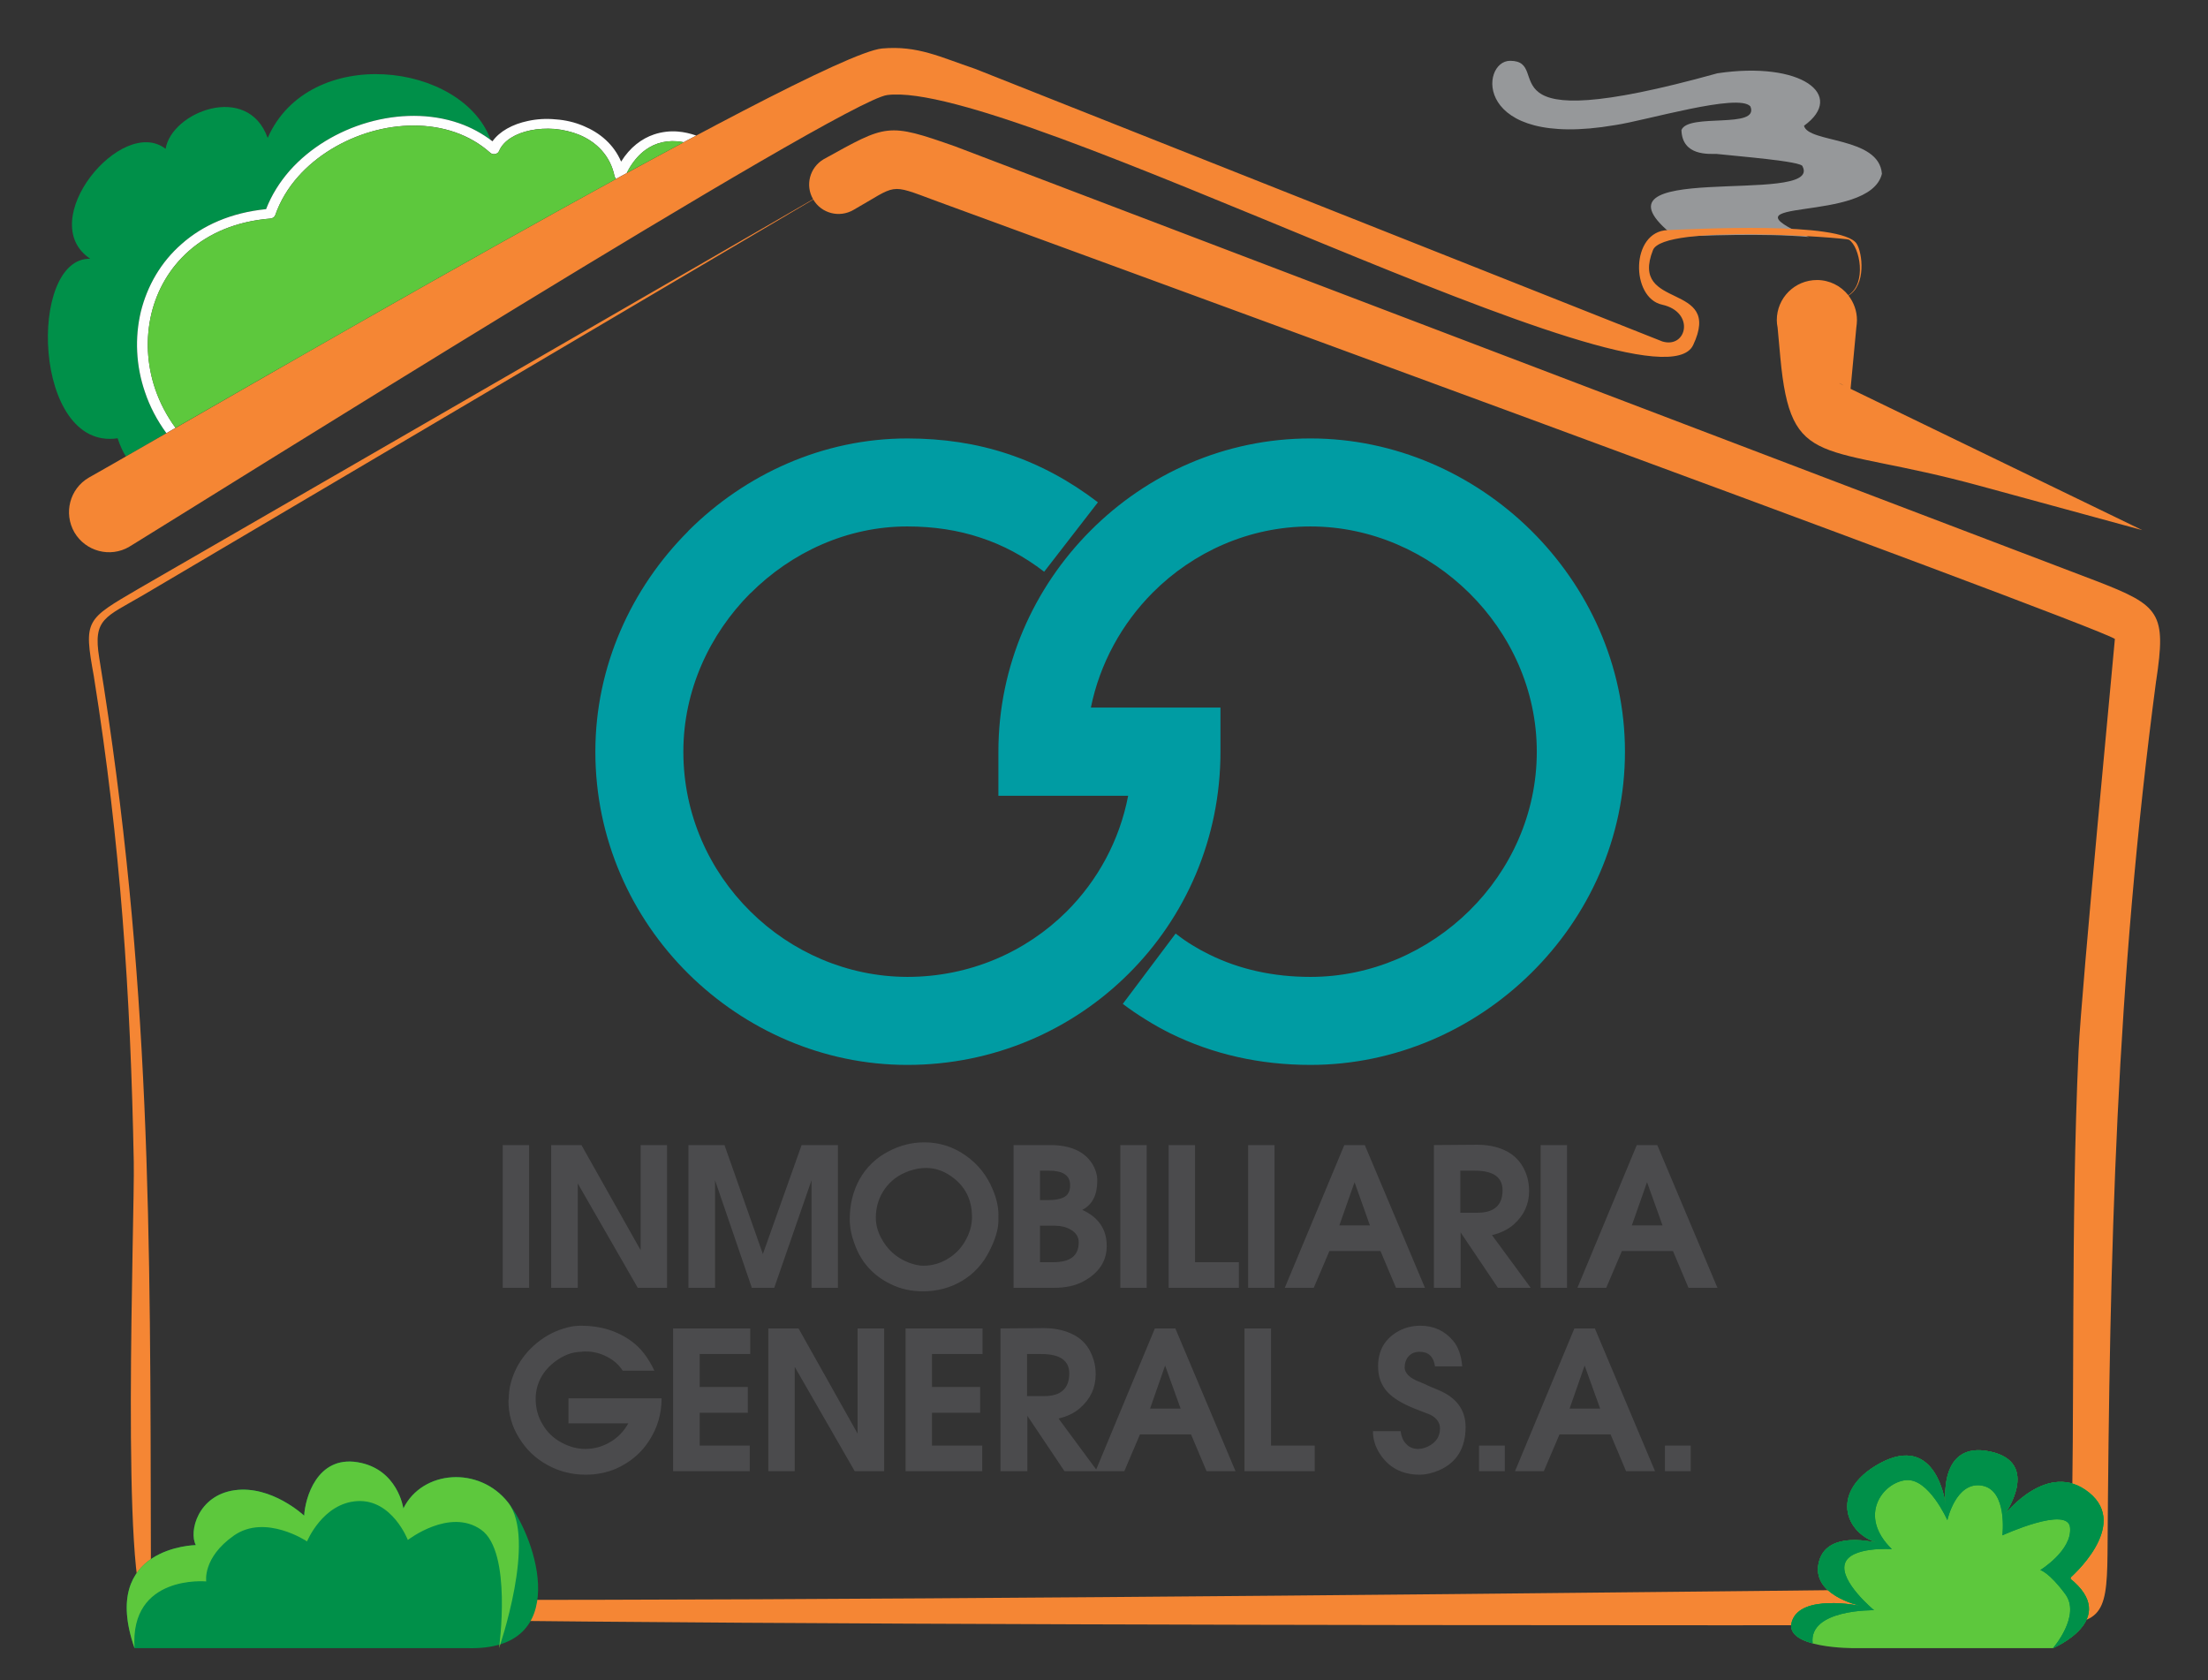
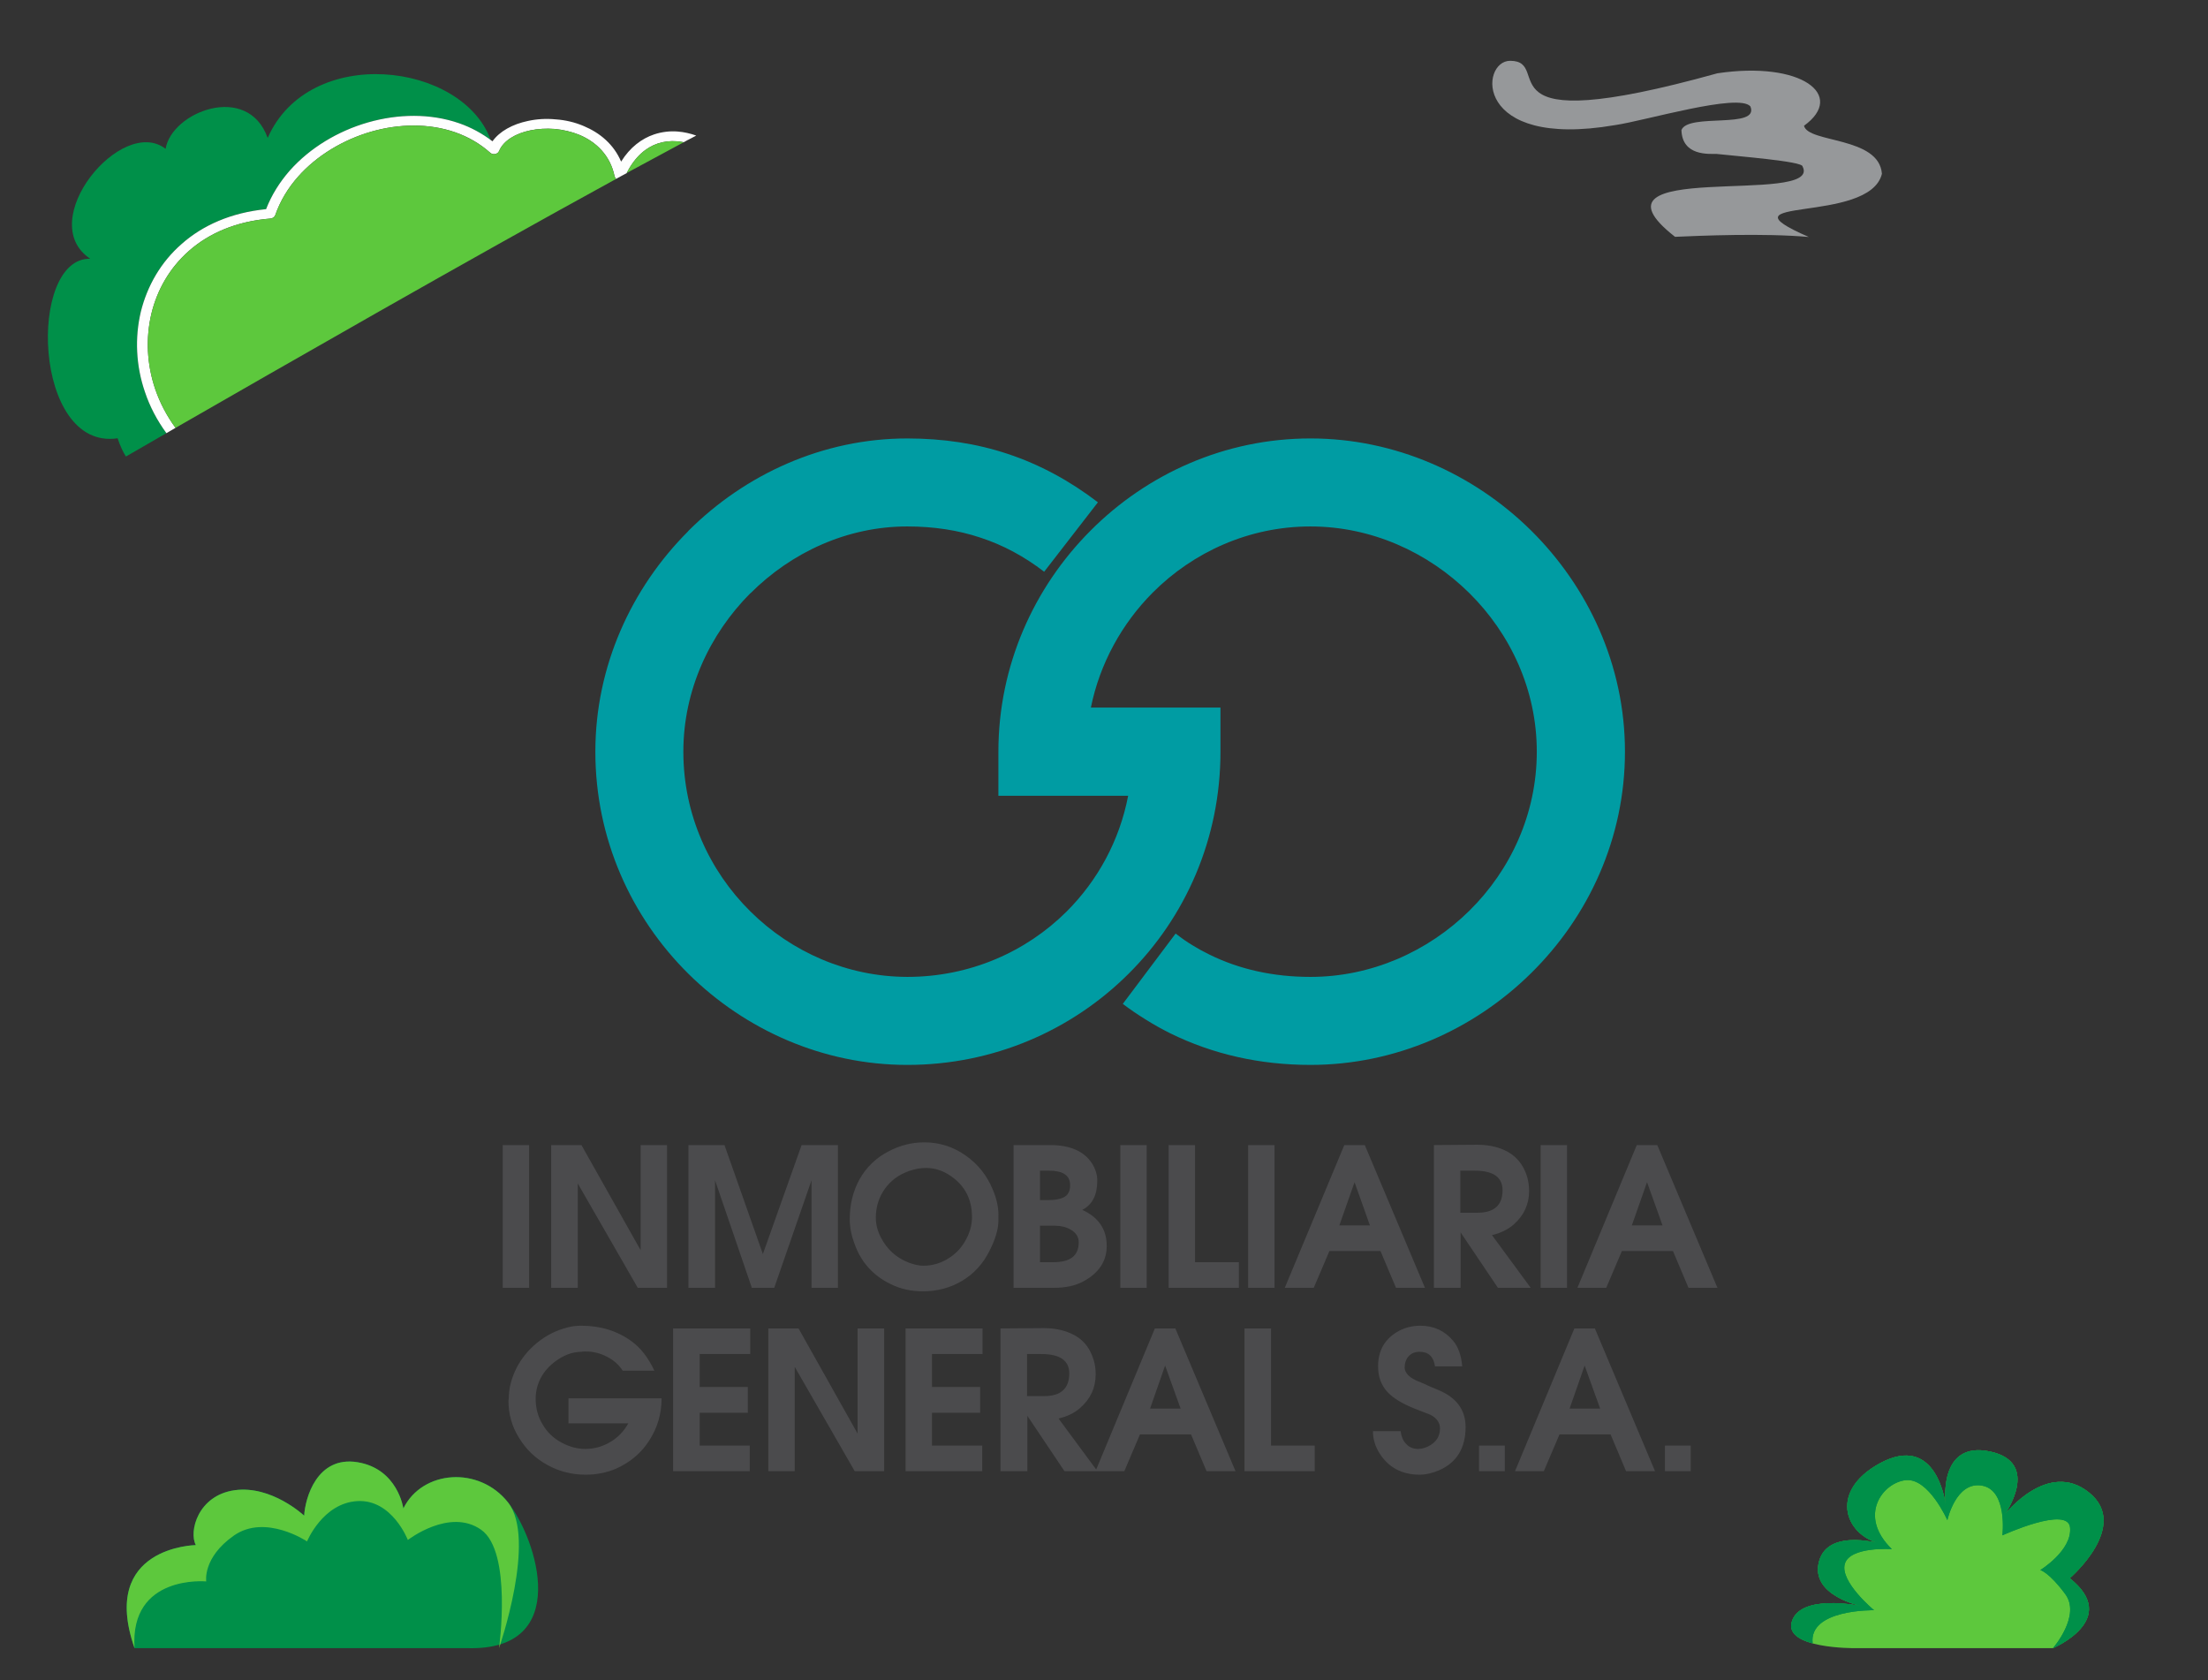
<svg xmlns="http://www.w3.org/2000/svg" xml:space="preserve" width="138px" height="105px" version="1.1" style="shape-rendering:geometricPrecision; text-rendering:geometricPrecision; image-rendering:optimizeQuality; fill-rule:evenodd; clip-rule:evenodd" viewBox="0 0 138 105">
  <rect x="0" y="0" width="138" height="105" fill="#333333" stroke="none" />
  <defs>
    <style type="text/css">
   
    .fil4 {fill:#96989A}
    .fil5 {fill:#F58634}
    .fil2 {fill:#009049}
    .fil3 {fill:#FEFEFE;fill-rule:nonzero}
    .fil1 {fill:#4B4B4D;fill-rule:nonzero}
    .fil7 {fill:#5DC83D;fill-rule:nonzero}
    .fil6 {fill:#009049;fill-rule:nonzero}
    .fil0 {fill:#009CA3;fill-rule:nonzero}
   
  </style>
  </defs>
  <g id="Capa_x0020_1">
    <path class="fil0" d="M65.26 35.73c-1.25,-0.96 -2.57,-1.67 -3.98,-2.13 -1.41,-0.47 -2.93,-0.7 -4.58,-0.7l0 0c-3.74,0 -7.23,1.61 -9.8,4.18l0 -0.01c-2.56,2.57 -4.19,6.08 -4.19,9.9l0 0 0 0.01c0,3.92 1.62,7.44 4.19,9.98 2.55,2.53 6.05,4.08 9.8,4.09l0 0 0.01 0c3.9,0 7.42,-1.56 9.96,-4.09 1.93,-1.93 3.3,-4.42 3.84,-7.23l-5.35 0 -2.76 0 0 -2.76 0 0c0,-5.36 2.21,-10.25 5.75,-13.8 3.54,-3.56 8.42,-5.77 13.75,-5.77l0 0 0.01 0c5.27,0 10.18,2.2 13.77,5.74 3.6,3.56 5.88,8.46 5.88,13.83l0 0 0 0.01c0,5.41 -2.28,10.31 -5.88,13.85 -3.59,3.54 -8.5,5.72 -13.77,5.72l-0.01 0c-3.15,0 -6.08,-0.66 -8.75,-1.97 -0.5,-0.25 -1.01,-0.53 -1.52,-0.85 -0.53,-0.33 -1.02,-0.66 -1.45,-0.99l0 0 0 -0.01 3.29 -4.38 0.01 0 0.01 0c0.36,0.28 0.7,0.52 1.02,0.71 0.32,0.2 0.68,0.4 1.07,0.59 1.88,0.93 4.01,1.4 6.32,1.4l0.01 0c3.79,0 7.33,-1.58 9.92,-4.13 2.58,-2.54 4.22,-6.06 4.22,-9.94l0 -0.01 0 0c0,-3.85 -1.64,-7.36 -4.22,-9.91 -2.59,-2.56 -6.13,-4.16 -9.92,-4.16l-0.01 0 0 0c-3.82,0 -7.32,1.59 -9.86,4.14 -1.92,1.93 -3.3,4.42 -3.86,7.18l5.35 0 2.75 0 0 2.75 0 0.01c0,5.44 -2.19,10.34 -5.74,13.87 -3.54,3.53 -8.43,5.7 -13.83,5.7l-0.01 0 0 0c-5.24,0 -10.11,-2.17 -13.68,-5.7 -3.56,-3.53 -5.81,-8.42 -5.81,-13.87l0 -0.01 0 0c0,-5.33 2.25,-10.22 5.8,-13.77l0 -0.01c3.56,-3.56 8.44,-5.79 13.69,-5.79l0 0c2.23,0 4.32,0.31 6.3,0.97 1.98,0.66 3.84,1.66 5.62,3.02l-3.36 4.34z" />
    <path class="fil1" d="M31.42 71.56l1.65 0 0 8.92 -1.65 0 0 -8.92zm3.03 0l1.89 0 3.7 6.57 0 -6.57 1.65 0 0 8.92 -1.83 0 -3.75 -6.52 0 6.52 -1.66 0 0 -8.92zm8.58 8.92l0 -8.92 2.25 0 2.4 6.81 2.42 -6.81 2.27 0 0 8.92 -1.65 0 0 -6.72 -2.33 6.72 -1.4 0 -2.3 -6.72 0 6.72 -1.66 0zm10.08 -4.3c0,-0.92 0.21,-1.75 0.61,-2.48 0.43,-0.76 1.04,-1.35 1.84,-1.76 0.71,-0.37 1.45,-0.55 2.21,-0.55 0.94,0 1.8,0.27 2.58,0.82 0.76,0.53 1.33,1.24 1.69,2.11 0.27,0.63 0.39,1.23 0.36,1.78l0 0.25c-0.02,0.54 -0.21,1.14 -0.56,1.83 -0.4,0.8 -0.97,1.42 -1.7,1.86 -0.74,0.44 -1.55,0.66 -2.46,0.66 -0.73,0 -1.41,-0.15 -2.01,-0.45 -1.12,-0.54 -1.88,-1.4 -2.28,-2.57 -0.19,-0.51 -0.28,-1.02 -0.28,-1.5zm1.63 -0.08c0,0.43 0.11,0.85 0.33,1.26 0.38,0.73 0.95,1.24 1.71,1.54 0.34,0.13 0.65,0.2 0.93,0.2 0.54,0 1.03,-0.14 1.49,-0.41 0.46,-0.27 0.83,-0.63 1.1,-1.09 0.3,-0.51 0.45,-1.02 0.45,-1.54 0,-1.12 -0.45,-1.98 -1.36,-2.59 -0.48,-0.32 -0.98,-0.48 -1.51,-0.48 -0.36,0 -0.71,0.07 -1.06,0.19 -0.65,0.23 -1.15,0.6 -1.52,1.12 -0.37,0.52 -0.56,1.12 -0.56,1.8zm8.61 -4.54l2.27 0c1.26,0 2.14,0.38 2.64,1.16 0.21,0.34 0.32,0.69 0.32,1.07 0,0.89 -0.31,1.5 -0.94,1.82 1.02,0.46 1.53,1.22 1.53,2.25 0,0.95 -0.48,1.69 -1.46,2.22 -0.5,0.27 -1.11,0.4 -1.82,0.4l-2.54 0 0 -8.92zm1.65 1.6l0 1.84 0.47 0c0.65,0 1.06,-0.12 1.25,-0.36 0.12,-0.16 0.18,-0.37 0.16,-0.64 -0.03,-0.56 -0.47,-0.84 -1.32,-0.84l-0.56 0zm0 3.44l0 2.28 0.84 0c1.06,0 1.58,-0.41 1.58,-1.24 0,-0.34 -0.17,-0.61 -0.51,-0.8 -0.28,-0.16 -0.61,-0.24 -0.97,-0.24l-0.94 0zm5.02 -5.04l1.65 0 0 8.92 -1.65 0 0 -8.92zm3.02 0l1.65 0 0 7.32 2.74 0 0 1.6 -4.39 0 0 -8.92zm4.97 0l1.65 0 0 8.92 -1.65 0 0 -8.92zm6.01 0l1.28 0 3.76 8.92 -1.81 0 -0.97 -2.3 -3.19 0 -0.98 2.3 -1.81 0 3.72 -8.92zm0.64 2.32l-0.95 2.7 1.91 0 -0.96 -2.7zm7.65 -2.34c0.61,0 1.17,0.1 1.66,0.31 0.74,0.32 1.23,0.88 1.48,1.7 0.07,0.26 0.12,0.55 0.12,0.88 0,0.83 -0.33,1.54 -0.97,2.1 -0.36,0.31 -0.81,0.53 -1.35,0.66l2.42 3.29 -2.05 0 -2.33 -3.46 0 3.46 -1.67 0 0 -8.92 2.69 -0.02zm-1.04 1.62l0 2.63 1.06 0c1.06,0 1.58,-0.47 1.58,-1.41 0,-0.81 -0.58,-1.22 -1.74,-1.22l-0.9 0zm5.02 -1.6l1.65 0 0 8.92 -1.65 0 0 -8.92zm6.01 0l1.28 0 3.76 8.92 -1.81 0 -0.97 -2.3 -3.19 0 -0.98 2.3 -1.8 0 3.71 -8.92zm0.64 2.32l-0.95 2.7 1.92 0 -0.97 -2.7zm-66.61 8.97c1.2,0 2.25,0.32 3.14,0.97 0.57,0.41 1.04,1.02 1.43,1.84l-1.98 0c-0.24,-0.37 -0.57,-0.67 -1,-0.88 -0.41,-0.21 -0.84,-0.32 -1.3,-0.32l-0.14 0c-0.05,0 -0.09,0.01 -0.13,0.02 -0.46,0 -0.94,0.14 -1.41,0.44 -0.46,0.29 -0.81,0.64 -1.06,1.05 -0.27,0.45 -0.4,0.93 -0.4,1.45 0,0.58 0.14,1.11 0.43,1.59 0.28,0.49 0.68,0.87 1.18,1.14 0.5,0.27 1,0.4 1.48,0.4 0.56,0 1.08,-0.14 1.57,-0.43 0.49,-0.29 0.86,-0.68 1.13,-1.17l-3.74 0 0 -1.56 5.82 0c0,0.97 -0.26,1.84 -0.77,2.63 -0.5,0.79 -1.2,1.37 -2.07,1.76 -0.58,0.25 -1.22,0.38 -1.9,0.38 -0.86,0 -1.66,-0.2 -2.4,-0.61 -0.75,-0.41 -1.34,-0.98 -1.78,-1.71 -0.44,-0.71 -0.65,-1.48 -0.65,-2.3l0.02 -0.15c0,-0.64 0.17,-1.28 0.49,-1.91 0.31,-0.6 0.73,-1.11 1.25,-1.54 0.59,-0.49 1.24,-0.81 1.96,-0.99 0.27,-0.07 0.55,-0.1 0.83,-0.1zm5.74 0.17l4.82 0 0 1.6 -3.16 0 0 2.06 3.01 0 0 1.61 -3.01 0 0 2.05 3.13 0 0 1.6 -4.79 0 0 -8.92zm5.95 0l1.89 0 3.69 6.57 0 -6.57 1.66 0 0 8.92 -1.84 0 -3.75 -6.52 0 6.52 -1.65 0 0 -8.92zm8.58 0l4.81 0 0 1.6 -3.16 0 0 2.06 3.01 0 0 1.61 -3.01 0 0 2.05 3.14 0 0 1.6 -4.79 0 0 -8.92zm8.62 -0.02c0.62,0 1.17,0.1 1.66,0.31 0.75,0.31 1.24,0.88 1.48,1.7 0.08,0.26 0.12,0.55 0.12,0.88 0,0.83 -0.32,1.53 -0.97,2.1 -0.35,0.31 -0.8,0.53 -1.35,0.66l2.43 3.29 -2.06 0 -2.32 -3.46 0 3.46 -1.68 0 0 -8.92 2.69 -0.02zm-1.03 1.62l0 2.63 1.06 0c1.05,0 1.58,-0.47 1.58,-1.42 0,-0.81 -0.59,-1.21 -1.75,-1.21l-0.89 0zm7.99 -1.6l1.28 0 3.76 8.92 -1.81 0 -0.97 -2.3 -3.19 0 -0.98 2.3 -1.8 0 3.71 -8.92zm0.64 2.32l-0.94 2.69 1.91 0 -0.97 -2.69zm4.96 -2.32l1.66 0 0 7.32 2.73 0 0 1.6 -4.39 0 0 -8.92zm8.35 2.37c0,-1.01 0.44,-1.75 1.31,-2.22 0.4,-0.21 0.85,-0.32 1.34,-0.32 0.82,0 1.51,0.31 2.04,0.94 0.32,0.38 0.51,0.91 0.57,1.6l-1.7 0c-0.09,-0.61 -0.41,-0.91 -0.96,-0.91 -0.29,0 -0.52,0.09 -0.69,0.28 -0.17,0.19 -0.25,0.43 -0.25,0.73 0.03,0.31 0.27,0.57 0.72,0.78l0.52 0.22c0.17,0.09 0.46,0.21 0.85,0.37 1.14,0.47 1.72,1.24 1.72,2.32 0,1.3 -0.54,2.2 -1.62,2.69 -0.44,0.19 -0.86,0.29 -1.25,0.29 -1.11,0 -1.95,-0.45 -2.51,-1.34 -0.28,-0.44 -0.41,-0.9 -0.41,-1.38l1.73 0c0.04,0.32 0.14,0.58 0.33,0.78 0.19,0.22 0.45,0.33 0.76,0.33 0.26,0 0.52,-0.08 0.78,-0.24 0.4,-0.25 0.59,-0.6 0.59,-1.04 0,-0.35 -0.19,-0.64 -0.59,-0.85l-1.07 -0.42c-0.71,-0.29 -1.23,-0.61 -1.57,-0.95 -0.43,-0.44 -0.64,-0.99 -0.64,-1.66zm6.31 4.95l1.61 0 0 1.6 -1.61 0 0 -1.6zm5.96 -7.32l1.28 0 3.76 8.92 -1.81 0 -0.97 -2.3 -3.19 0 -0.98 2.3 -1.8 0 3.71 -8.92zm0.64 2.32l-0.94 2.69 1.91 0 -0.97 -2.69zm5.02 5l1.61 0 0 1.6 -1.61 0 0 -1.6zm0 1.6l0 -1.6 0 1.6z" />
    <path class="fil2" d="M30.67 8.75c-1.77,-4.88 -11.35,-6.02 -13.94,-0.13 -1.25,-3.49 -6,-1.63 -6.38,0.68 -2.75,-2.12 -8.23,4.53 -4.71,6.87 -3.92,-0.09 -3.6,12.01 1.71,11.22 0.17,0.5 0.34,0.86 0.52,1.14 0.73,-0.42 1.58,-0.91 2.53,-1.46 -0.59,-0.81 -1.04,-1.67 -1.34,-2.57 -0.57,-1.65 -0.64,-3.4 -0.26,-5.01 0.4,-1.62 1.25,-3.11 2.56,-4.25 1.31,-1.16 3.08,-1.96 5.27,-2.17 0.34,-0.88 0.85,-1.69 1.48,-2.41 1.26,-1.42 3.01,-2.47 4.89,-3.01 1.89,-0.54 3.9,-0.57 5.69,0.05l0 0c0.71,0.25 1.38,0.6 1.98,1.05z" />
    <path class="fil3" d="M10.4 27.07c-0.59,-0.81 -1.04,-1.67 -1.34,-2.57 -0.57,-1.65 -0.64,-3.4 -0.26,-5.01 0.4,-1.62 1.25,-3.11 2.56,-4.25 1.31,-1.16 3.08,-1.95 5.27,-2.17 0.34,-0.88 0.85,-1.69 1.48,-2.41 1.26,-1.42 3.01,-2.47 4.89,-3.01 1.89,-0.54 3.9,-0.57 5.69,0.05l0 0c0.75,0.26 1.45,0.64 2.09,1.13 0.45,-0.63 1.26,-1.07 2.21,-1.27 0.55,-0.12 1.14,-0.16 1.74,-0.1 0.6,0.04 1.2,0.18 1.76,0.42 1,0.42 1.87,1.14 2.33,2.22 0.56,-0.9 1.29,-1.44 2.06,-1.7 0.48,-0.16 0.99,-0.22 1.48,-0.18 0.39,0.03 0.78,0.12 1.15,0.25l-0.01 0.01 -0.01 0.01 -0.02 0 -0.01 0.01 -0.01 0.01 -0.01 0 -0.01 0.01 -0.02 0.01 -0.01 0 -0.01 0.01 -0.01 0.01 -0.02 0 -0.01 0.01 -0.01 0 -0.01 0.01 -0.01 0.01 -0.02 0 -0.01 0.01 -0.01 0.01 -0.01 0 -0.01 0.01 -0.02 0.01 -0.01 0 -0.01 0.01 -0.01 0.01 -0.02 0 -0.01 0.01 -0.01 0.01 -0.01 0 -0.01 0.01 -0.02 0 -0.01 0.01 -0.01 0.01 -0.01 0 -0.05 0.03 -0.01 0.01 -0.02 0 -0.18 0.1 -0.01 0.01 -0.03 0.01 -0.01 0.01 -0.01 0 -0.01 0.01 -0.01 0.01 -0.02 0 -0.01 0.01c-0.14,-0.03 -0.29,-0.05 -0.43,-0.06 -0.4,-0.03 -0.8,0.01 -1.19,0.14 -0.74,0.25 -1.43,0.83 -1.94,1.84l0 0.01 -0.54 0.29 -0.12 0.07c-0.05,-0.04 -0.08,-0.1 -0.1,-0.16 -0.27,-1.31 -1.15,-2.15 -2.2,-2.59 -0.49,-0.2 -1.02,-0.32 -1.54,-0.37 -0.53,-0.04 -1.05,-0.01 -1.53,0.09 -0.92,0.19 -1.67,0.64 -1.94,1.27 -0.02,0.04 -0.04,0.09 -0.08,0.12 -0.13,0.12 -0.34,0.13 -0.48,0.01 -0.65,-0.58 -1.39,-1 -2.19,-1.28l0 0 0 0c-1.64,-0.57 -3.51,-0.54 -5.25,-0.04 -1.76,0.51 -3.4,1.49 -4.57,2.81 -0.63,0.71 -1.12,1.52 -1.43,2.41l0 0c-0.04,0.11 -0.16,0.2 -0.3,0.21 -2.12,0.17 -3.83,0.91 -5.08,2.01 -1.21,1.06 -2,2.44 -2.36,3.94 -0.36,1.52 -0.29,3.15 0.24,4.71 0.29,0.84 0.71,1.66 1.27,2.42l-0.55 0.32 -0.02 0.01z" />
    <path class="fil4" d="M94.38 3.8c2.83,0 -2.33,5.03 12.96,0.78 5.25,-0.78 8.05,1.37 5.41,3.28 0.26,1.09 4.69,0.66 4.87,3 -0.77,3.2 -10.56,1.34 -4.57,3.95 -2.81,-0.25 -6.78,-0.08 -8.36,-0.01 -6.3,-4.93 9.28,-1.88 7.97,-4.4 0,-0.32 -4.03,-0.63 -5.37,-0.78 -0.47,-0.01 -2.15,0.15 -2.2,-1.49 0.41,-1.09 4.9,-0.04 4.31,-1.48 -0.73,-0.86 -6.59,0.9 -8.47,1.17 -8.88,1.52 -8.43,-4.02 -6.55,-4.02z" />
-     <path class="fil5" d="M51.48 9.95c3.95,-2.18 3.96,-2.3 8.22,-0.8l71.32 27.16c3.99,1.54 4.38,1.99 3.74,6.24l0 -0.02c-2.51,18.98 -2.91,35.58 -3.04,54.59l0 0c-0.04,4.01 -0.43,4.45 -4.47,4.44 -3.6,0 -116.32,0.18 -118.07,-0.93 -1.65,-1.06 -0.75,-24.78 -0.82,-28.02 -0.2,-10.52 -0.83,-19.91 -2.49,-30.31l0 -0.01c-0.65,-3.58 -0.53,-3.55 2.83,-5.52l42.12 -24.32c-0.51,-0.87 -0.21,-1.99 0.66,-2.5zm-45.86 19.86c5.42,-3.04 45.39,-26.41 49.51,-26.78 2.23,-0.2 3.66,0.55 5.81,1.27l42.96 17.04c1.53,0.46 2.06,-1.84 -0.02,-2.3 -1.97,-0.43 -1.98,-4.58 0.35,-4.66 1.53,-0.05 10.88,-0.58 11.81,0.85 0.37,0.58 0.6,2.59 -0.51,3.24 0.33,0.43 0.53,0.96 0.53,1.54 0,0.15 -0.02,0.31 -0.04,0.46l-0.36 3.83 18.23 8.83 -10.16 -2.77c-9.94,-2.72 -11.8,-0.88 -12.46,-8.03l-0.17 -1.86c-0.03,-0.15 -0.05,-0.31 -0.05,-0.46 0,-1.39 1.12,-2.51 2.51,-2.51 0.79,0 1.5,0.37 1.96,0.95 1.17,-0.74 0.73,-3.02 0.04,-3.47 -0.17,-0.11 -11.6,-1.01 -12.25,0.65 -1.5,3.8 4.41,1.93 2.51,5.94 -2.35,4.93 -42.55,-16.64 -50.37,-15.63 -2.85,0.37 -42.93,25.51 -47.29,28.18 -0.03,0.01 -0.06,0.03 -0.08,0.05 -1.2,0.7 -2.73,0.29 -3.43,-0.9 -0.69,-1.2 -0.29,-2.73 0.9,-3.42 0.03,-0.02 0.05,-0.03 0.07,-0.04zm109.61 -5.72c-0.09,-0.06 -0.19,-0.11 -0.31,-0.15l0.31 0.15zm-64.4 -11.62l-41.88 24.72c-2.37,1.39 -3.15,1.46 -2.75,3.91 3.26,20.01 3.19,35.86 3.23,55.94l0 0c0.01,0.4 -0.05,2.09 0.21,2.52 0.67,1.12 117.53,-0.33 119.71,-0.36 0.08,-0.31 0.08,-0.74 0.08,-1.01 0.27,-10.88 -0.02,-21.47 0.48,-32.51 0.18,-3.89 2.21,-24.94 2.27,-25.75 -1.43,-0.97 -71.4,-26.53 -73.75,-27.4 -2.92,-1.09 -2.32,-0.98 -5.09,0.59 -0.88,0.51 -2,0.22 -2.51,-0.65z" />
    <path class="fil6" d="M29.22 103c6.58,0.18 4.34,-6.82 2.53,-9.11 -1.8,-2.28 -5.35,-2.03 -6.54,0.38 0,0 -0.34,-2.47 -2.87,-2.89 -2.54,-0.41 -3.27,2.26 -3.33,3.34 0,0 -2.03,-1.91 -4.34,-1.59 -2.31,0.32 -2.88,2.6 -2.43,3.43 0,0 -6.05,0.08 -3.83,6.44l20.81 0z" />
    <path class="fil7" d="M128.31 103c0,0 4.27,-1.8 1.05,-4.37 0,0 3.8,-3.26 1.21,-5.35 -2.59,-2.1 -5.29,1.39 -5.29,1.39 0,0 2.34,-3.27 -0.91,-3.96 -3.32,-0.7 -2.76,3.38 -2.76,3.38 0,0 -0.5,-4.62 -4.14,-2.63 -3.29,1.82 -2.09,4.66 0.3,5.07 0,0 -3.5,-1.11 -4.08,1.05 -0.58,2.16 2.68,2.8 2.68,2.8 0,0 -3.79,-0.82 -4.37,0.93 -0.58,1.74 3.92,1.69 3.92,1.69l12.39 0zm-118.61 -78.68c0.29,0.84 0.71,1.66 1.27,2.42 6.74,-3.87 18.02,-10.35 27.54,-15.56 -0.05,-0.04 -0.08,-0.1 -0.1,-0.16 -0.27,-1.31 -1.15,-2.15 -2.2,-2.59 -0.49,-0.2 -1.02,-0.32 -1.54,-0.37 -0.53,-0.04 -1.05,-0.01 -1.53,0.09 -0.92,0.19 -1.67,0.64 -1.94,1.27 -0.02,0.04 -0.05,0.08 -0.08,0.12 -0.13,0.12 -0.35,0.13 -0.48,0.01 -0.65,-0.58 -1.4,-1 -2.19,-1.28l0 0 0 0c-1.64,-0.57 -3.51,-0.54 -5.26,-0.04 -1.75,0.51 -3.39,1.49 -4.56,2.81 -0.63,0.71 -1.12,1.52 -1.43,2.41l0 0c-0.04,0.11 -0.16,0.2 -0.3,0.21 -2.12,0.17 -3.83,0.91 -5.08,2.01 -1.21,1.06 -2,2.44 -2.36,3.94 -0.36,1.52 -0.29,3.15 0.24,4.71zm33.03 -15.43c-0.14,-0.03 -0.29,-0.05 -0.43,-0.06 -0.4,-0.03 -0.8,0.01 -1.19,0.14 -0.74,0.25 -1.43,0.83 -1.94,1.84 1.23,-0.66 2.42,-1.31 3.56,-1.92zm-12.66 86.71c-1.97,-1.39 -4.58,0.64 -4.58,0.64 0,0 -0.98,-2.55 -3.15,-2.43 -2.17,0.12 -3.15,2.52 -3.15,2.52 0,0 -2.61,-1.75 -4.58,-0.36 -1.96,1.38 -1.72,2.86 -1.72,2.86 0,0 -4.79,-0.45 -4.48,4.17 -2.22,-6.36 3.83,-6.44 3.83,-6.44 -0.45,-0.83 0.12,-3.11 2.43,-3.43 2.31,-0.32 4.34,1.59 4.34,1.59 0.06,-1.08 0.79,-3.75 3.33,-3.34 2.53,0.41 2.87,2.89 2.87,2.89 1.19,-2.41 4.74,-2.66 6.54,-0.38 1.81,2.29 -0.56,9.11 -0.56,9.11 0,0 0.84,-6.02 -1.12,-7.4z" />
    <path class="fil6" d="M129.07 99.61c-1.01,-1.36 -1.55,-1.49 -1.55,-1.49 0,0 1.98,-1.22 1.86,-2.64 -0.1,-1.42 -4.23,0.47 -4.23,0.47 0,0 0.34,-2.84 -1.29,-3.11 -1.62,-0.27 -2.15,2.16 -2.15,2.16 0,0 -1.17,-2.64 -2.59,-2.5 -1.42,0.14 -3.05,2.2 -0.88,4.31 0,0 -2.63,-0.18 -2.94,0.93 -0.31,1.12 1.83,2.89 1.83,2.89 0,0 -4.1,-0.08 -3.84,2.07 -0.86,-0.23 -1.54,-0.65 -1.29,-1.39 0.56,-1.69 4.11,-0.99 4.35,-0.94 -0.22,-0.04 -3.22,-0.72 -2.66,-2.79 0.44,-1.65 2.59,-1.39 3.58,-1.18 -2.04,-0.68 -2.86,-3.26 0.2,-4.94 3.49,-1.91 4.09,2.26 4.14,2.6 -0.04,-0.32 -0.42,-4.02 2.76,-3.35 3.25,0.69 0.91,3.96 0.91,3.96 0,0 2.7,-3.49 5.29,-1.39 2.59,2.09 -1.21,5.35 -1.21,5.35 3.22,2.57 -1.05,4.37 -1.05,4.37 0,0 1.78,-2.04 0.76,-3.39z" />
    <path class="fil6" d="M129.07 99.61c-1.01,-1.36 -1.55,-1.49 -1.55,-1.49 0,0 1.98,-1.22 1.86,-2.64 -0.1,-1.42 -4.23,0.47 -4.23,0.47 0,0 0.34,-2.84 -1.29,-3.11 -1.62,-0.27 -2.15,2.16 -2.15,2.16 0,0 -1.17,-2.64 -2.59,-2.5 -1.42,0.14 -3.05,2.2 -0.88,4.31 0,0 -2.63,-0.18 -2.94,0.93 -0.31,1.12 1.83,2.89 1.83,2.89 0,0 -4.1,-0.08 -3.84,2.07 -0.86,-0.23 -1.54,-0.65 -1.29,-1.39 0.56,-1.69 4.11,-0.99 4.35,-0.94 -0.22,-0.04 -3.22,-0.72 -2.66,-2.79 0.44,-1.65 2.59,-1.39 3.58,-1.18 -2.04,-0.68 -2.86,-3.26 0.2,-4.94 3.49,-1.91 4.09,2.26 4.14,2.6 -0.04,-0.32 -0.42,-4.02 2.76,-3.35 3.25,0.69 0.91,3.96 0.91,3.96 0,0 2.7,-3.49 5.29,-1.39 2.59,2.09 -1.21,5.35 -1.21,5.35 3.22,2.57 -1.05,4.37 -1.05,4.37 0,0 1.78,-2.04 0.76,-3.39z" />
  </g>
</svg>